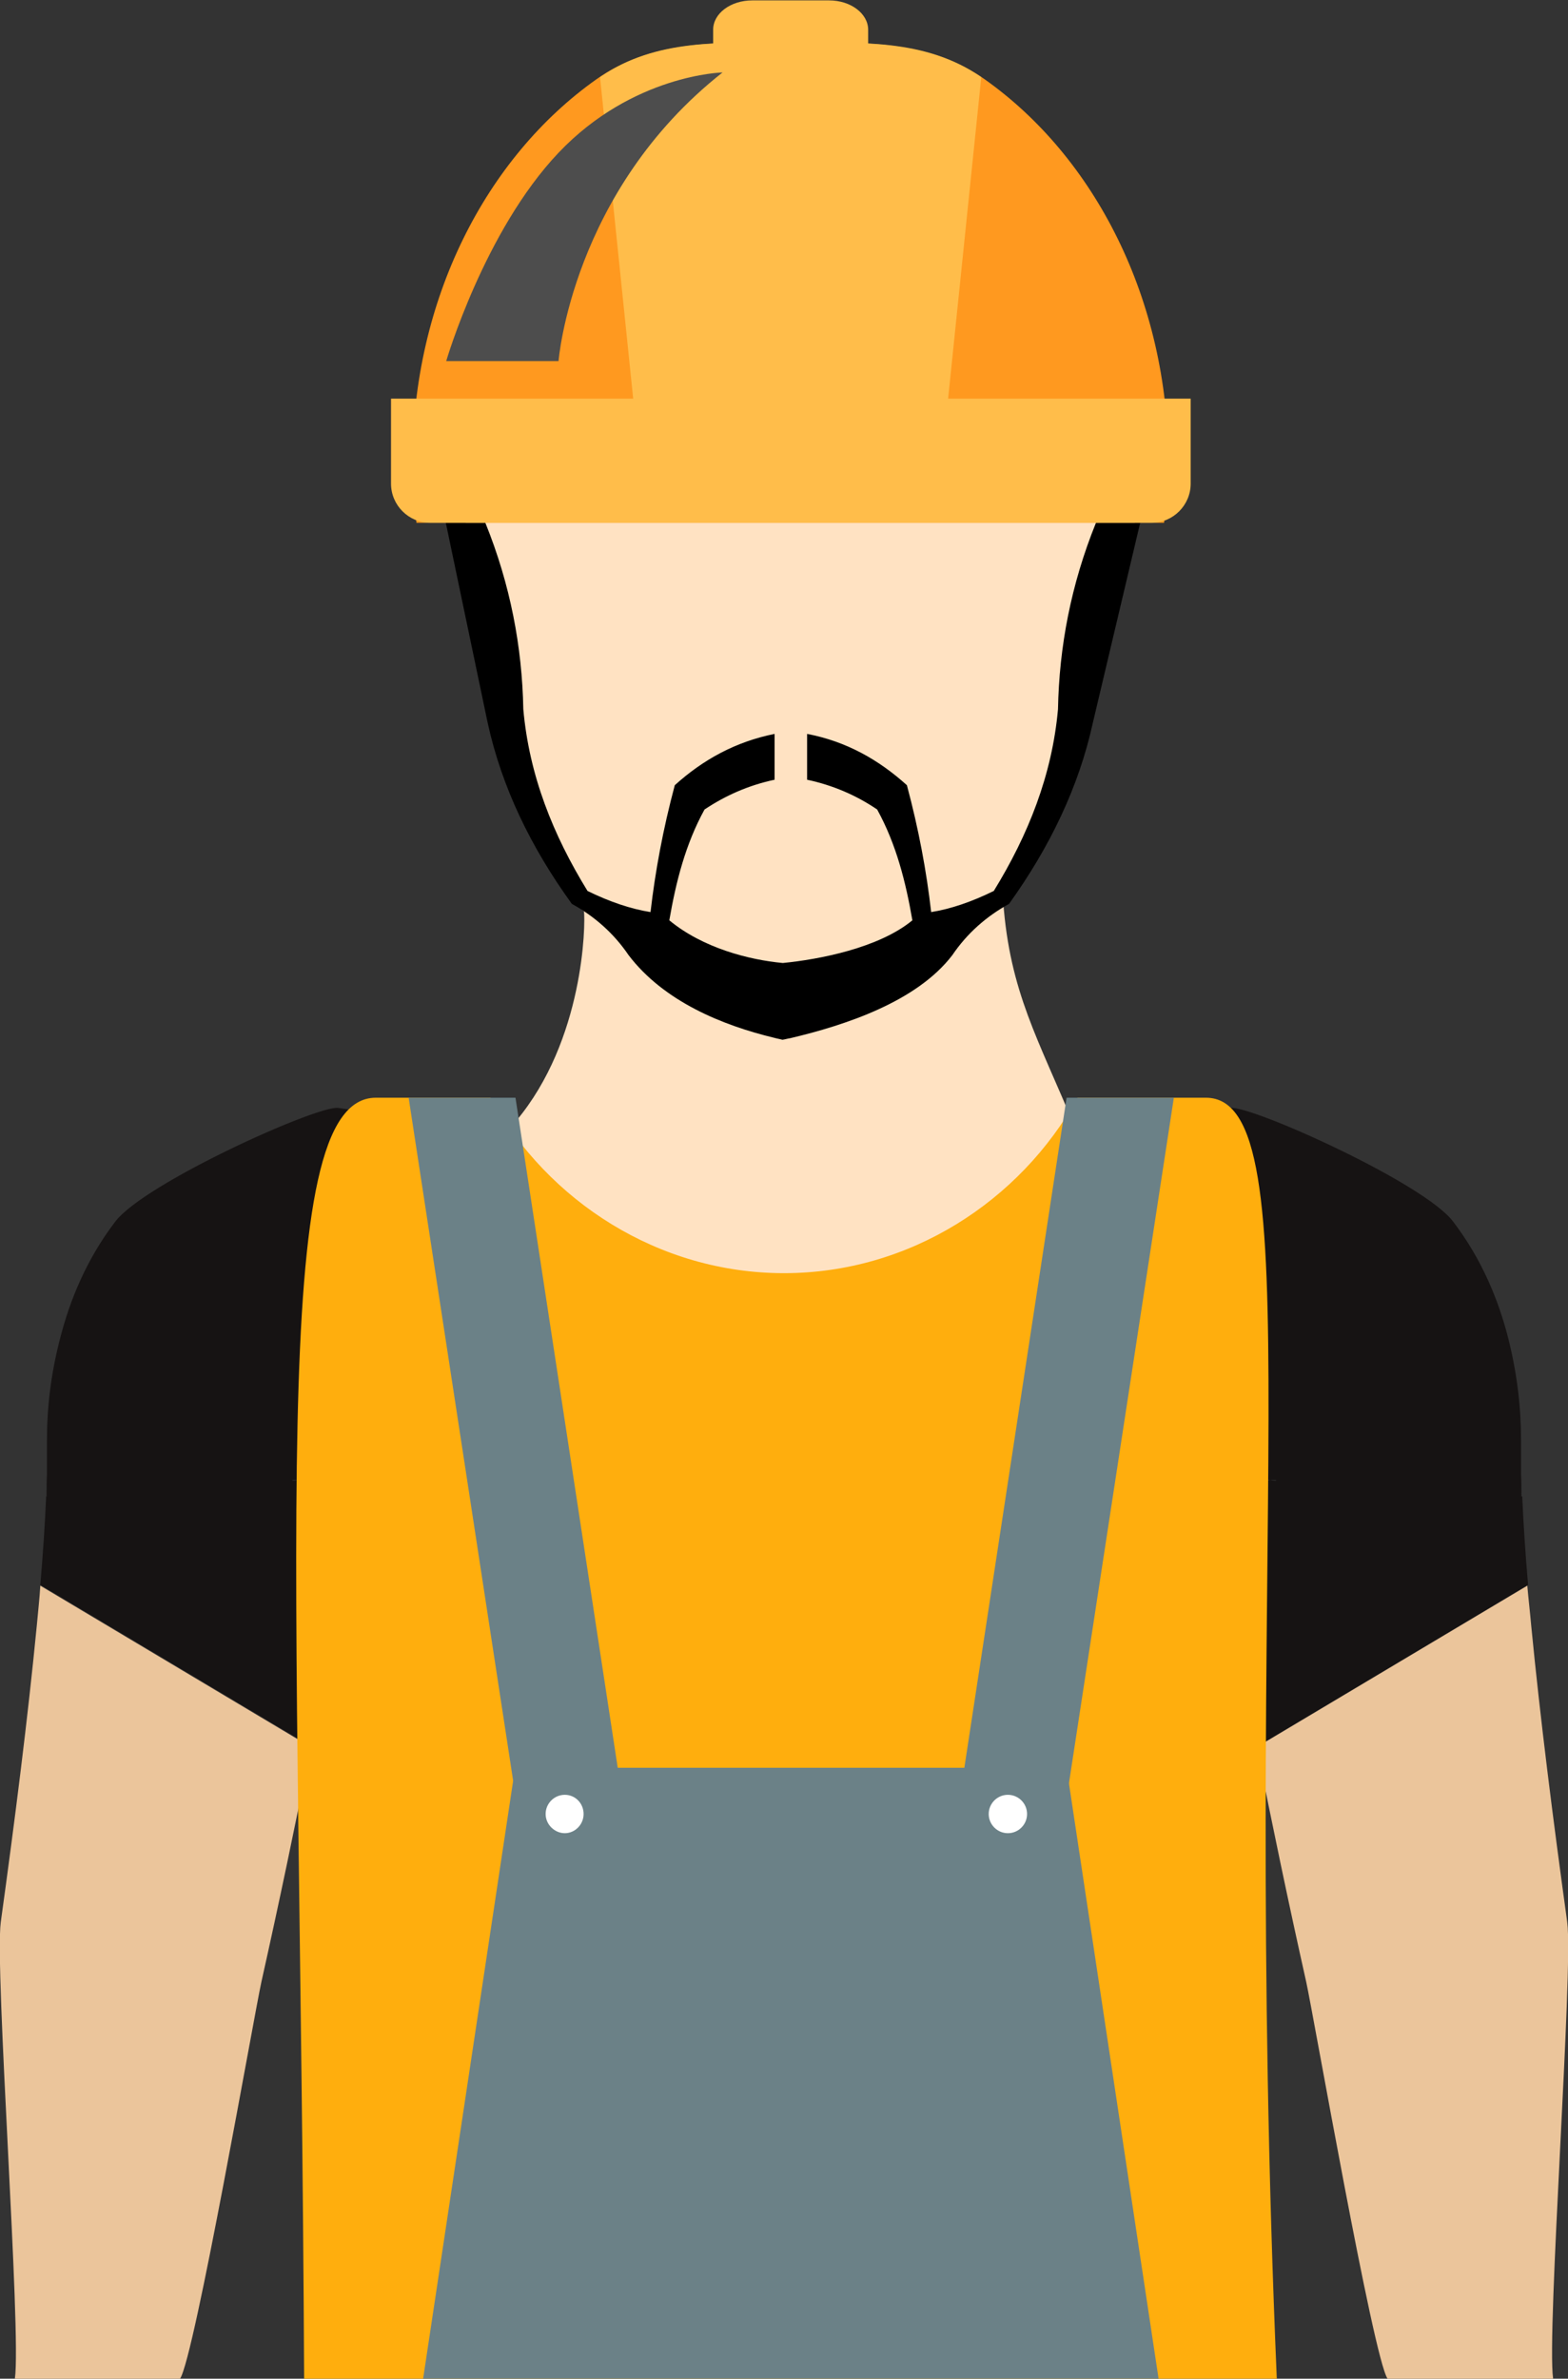
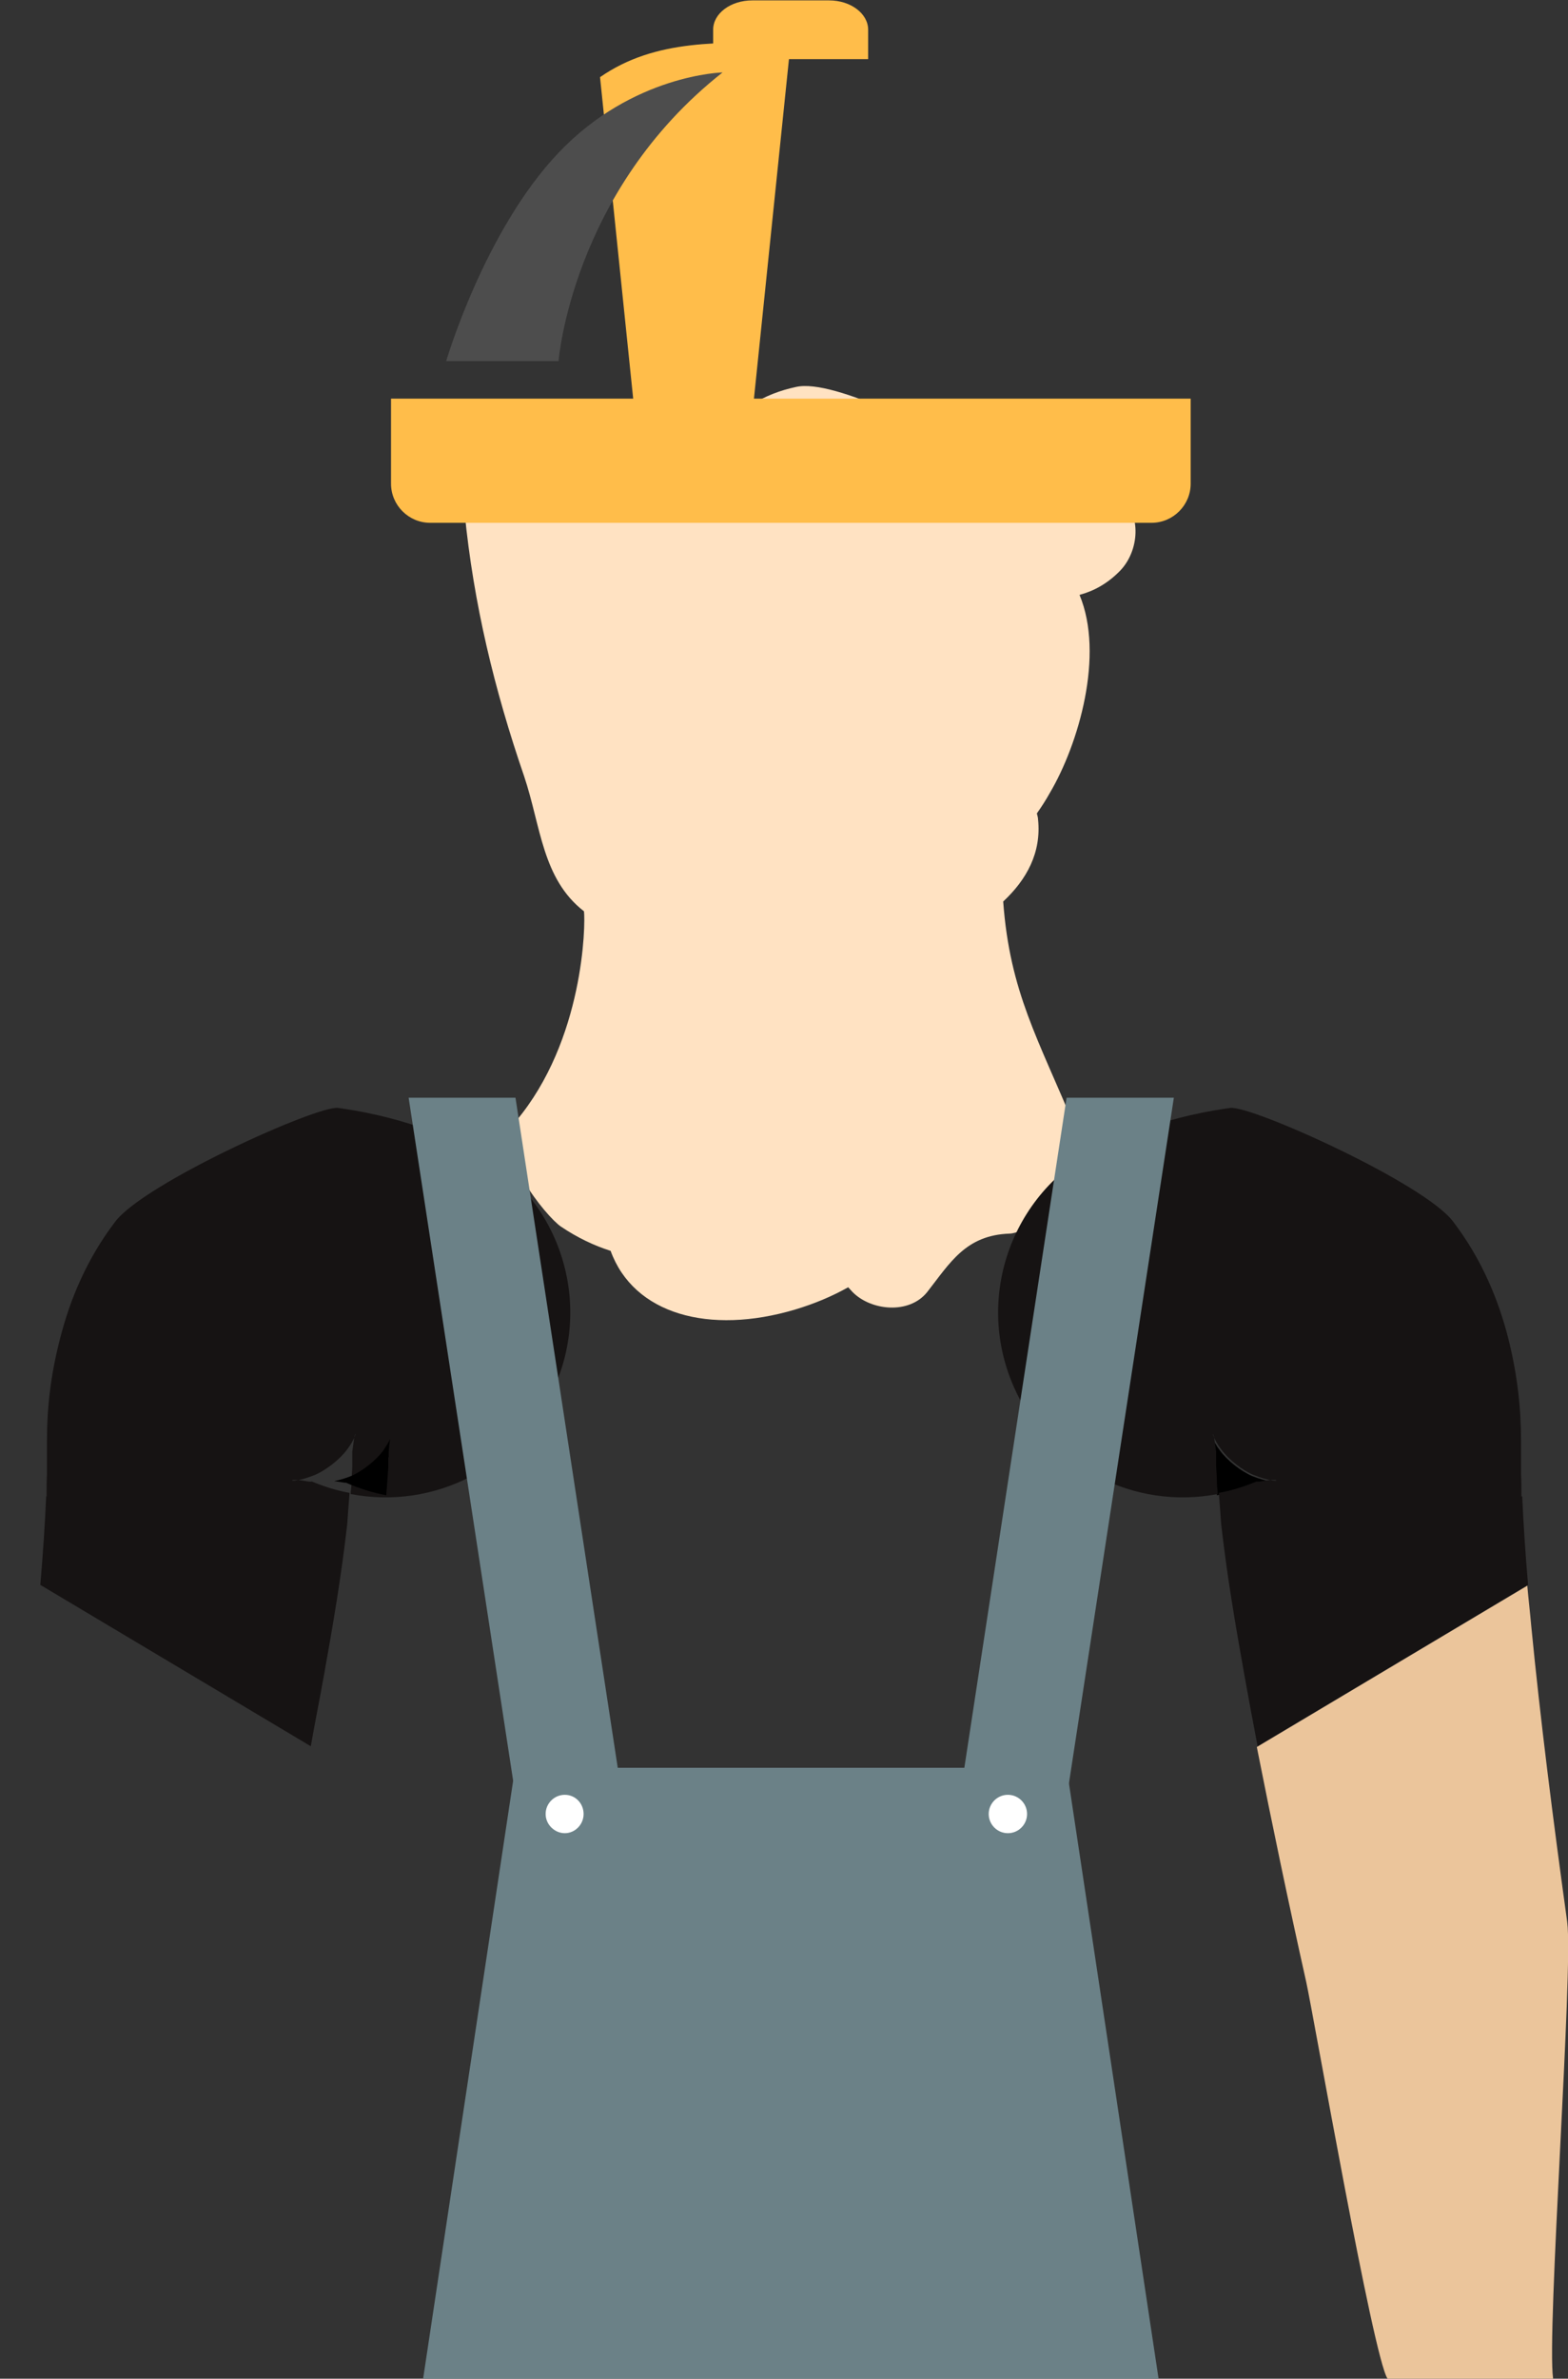
<svg xmlns="http://www.w3.org/2000/svg" viewBox="0 0 40.06 60.74">
  <rect x="0" y="0" width="40.06" height="60.74" fill="#333333" stroke="none" />
  <defs>
    <style> .cls-1 { fill: #ffbd4a; } .cls-1, .cls-2, .cls-3, .cls-4, .cls-5, .cls-6, .cls-7, .cls-8, .cls-9, .cls-10 { stroke-width: 0px; } .cls-2 { fill: #ebc59b; } .cls-3 { fill: #000; } .cls-4 { fill: #ff991f; } .cls-11 { isolation: isolate; } .cls-5 { fill: #ffae0d; } .cls-6 { fill: #ffe2c2; } .cls-7 { fill: #6b8187; } .cls-8 { fill: #fff; } .cls-9 { fill: #4d4d4d; mix-blend-mode: screen; } .cls-10 { fill: #161313; } </style>
  </defs>
  <g class="cls-11">
    <g id="Layer_2" data-name="Layer 2">
      <g id="Layer_1-2" data-name="Layer 1">
        <g>
          <g>
            <path class="cls-6" d="M28.62,12.67c-1.75-1.51-3.28-2.3-5.62-2.19-.09,0-.17.01-.26.02-.99-.43-1.91-.73-2.4-.62-.85.18-1.45.59-1.87,1.12-.02-.04-.03-.08-.05-.12-.53-1.17-1.85-.69-2.33.18-.17.13-.33.3-.44.48-.93,0-1.85.03-2.79.25-.54.13-1.05.73-.99,1.3.23,2.33.76,4.52,1.52,6.73.43,1.28.46,2.62,1.53,3.45.04.33,0,3.29-1.74,5.36-.62.74.78,2.44,1.15,2.69.43.29.86.49,1.27.62.59,1.62,2.52,2.15,4.71,1.5.5-.15.95-.34,1.36-.57.04.04.07.08.11.12.47.48,1.45.58,1.91,0,.58-.74.98-1.45,2.1-1.49.79-.03,2.01-1.89,1.66-2.74-.92-2.23-1.65-3.42-1.82-5.74.6-.56.98-1.25.89-2.1,0-.05-.02-.1-.03-.15.12-.17.23-.34.33-.52.74-1.25,1.4-3.53.76-5.06.37-.1.72-.29,1.04-.62.48-.5.56-1.42,0-1.91Z" />
            <g>
              <path class="cls-3" d="M32.12,37.84s-.02.01-.04.02h0s.03,0,.08,0c.06-.01.17-.03.26-.04-.09-.02-.23-.05-.43-.13-.28-.12-.64-.4-.82-.65-.1-.13-.15-.23-.18-.3.02.08.03.2.04.36v.1s.01.03.01.03h0s0,.15,0,.15v.1c.01.14.02.27.03.41,0,.09.02.19.02.29.34-.06.68-.17,1.01-.31-.01,0,.04-.02,0,0Z" />
              <path class="cls-10" d="M38.87,38.22c0-.2,0-.4-.01-.59,0-.29,0-.57,0-.85,0-.81-.09-1.67-.33-2.62-.24-.94-.66-1.99-1.4-2.96-.72-.98-5.17-2.98-5.7-2.91-1.05.15-1.75.37-2.25.55-.25.09-.44.17-.59.23-.17.08-.26.12-.26.12-2.39,1.05-3.48,3.83-2.43,6.22.9,2.06,3.09,3.15,5.21,2.74,0-.09-.02-.19-.02-.29,0-.14-.01-.28-.02-.41v-.1s0-.14,0-.14h0s0-.04,0-.04v-.1c-.02-.16-.04-.28-.05-.36-.03-.07-.04-.1-.03-.09,0,0,.02.04.03.09.03.07.08.17.18.3.18.25.53.53.82.65.2.08.34.12.43.13.04,0,.08,0,.12,0,.06,0,.06.04-.12,0-.09.01-.2.03-.26.04-.05,0-.08.01-.08,0h0s.03-.02.04-.02c.04-.02-.01,0,0,0-.33.14-.67.25-1.01.31.02.27.04.54.06.81.15,1.31.36,2.55.59,3.83.11.61.22,1.21.34,1.83l6.91-4.12c-.07-.81-.12-1.59-.15-2.27Z" />
              <path class="cls-2" d="M35.44,60.74h4.24c-.17-1.18.52-10.46.36-11.66-.36-2.6-.69-5.2-.92-7.57-.03-.34-.07-.68-.1-1.02l-6.91,4.12c.39,1.97.81,3.98,1.26,5.99.19.86,1.71,9.59,2.08,10.14Z" />
              <path class="cls-10" d="M1.19,38.22c0-.2,0-.4.01-.59v-.85c0-.81.09-1.67.34-2.62.24-.94.66-1.99,1.4-2.96.73-.98,5.17-2.98,5.7-2.91,1.05.15,1.75.37,2.25.55.24.09.44.17.59.23.17.08.26.12.26.12,2.39,1.05,3.48,3.83,2.43,6.22-.9,2.06-3.09,3.15-5.21,2.74,0-.09.02-.19.02-.29,0-.14.02-.28.02-.41v-.1s0-.14,0-.14h0s0-.04,0-.04v-.1c.02-.16.04-.28.05-.36.03-.07.04-.1.03-.09,0,0-.02.04-.03.09-.03.07-.08.17-.18.3-.18.25-.54.53-.82.65-.2.08-.34.12-.43.13-.04,0-.08,0-.12,0-.06,0-.06.04.12,0,.09.01.2.03.26.04.05,0,.08.01.08,0h0s-.03-.02-.04-.02c-.03-.02.01,0,0,0,.33.14.67.25,1.01.31-.02.27-.04.54-.06.81-.15,1.31-.36,2.55-.59,3.83-.11.61-.23,1.21-.34,1.83l-6.91-4.12c.07-.81.12-1.59.15-2.27Z" />
-               <path class="cls-2" d="M4.62,60.74H.38c.17-1.18-.52-10.46-.36-11.66.36-2.6.69-5.2.92-7.57.03-.34.07-.68.09-1.02l6.91,4.12c-.39,1.97-.81,3.98-1.26,5.99-.19.86-1.71,9.59-2.08,10.14Z" />
            </g>
            <path class="cls-3" d="M8.84,37.84s.02.01.04.02h0s-.03,0-.08,0c-.06-.01-.17-.03-.26-.04.09-.02.23-.05.43-.13.28-.12.64-.4.82-.65.09-.13.15-.23.18-.3-.02.08-.03.2-.04.36v.1s-.01.03-.01.03h0s0,.15,0,.15v.1c-.01.14-.02.27-.03.41,0,.09-.02.19-.02.29-.34-.06-.68-.17-1.01-.31.01,0-.04-.02,0,0Z" />
-             <path class="cls-5" d="M32.62,60.74c-.93-21.79.97-32.71-1.81-32.71h-3.28c-1.47,2.65-4.3,4.48-7.5,4.48s-6.03-1.83-7.5-4.48h-2.93c-2.79,0-1.93,11.33-1.83,32.71h24.85Z" />
-             <path class="cls-3" d="M28,13.35c-.64,1.58-.94,3.17-.97,4.76-.15,1.68-.76,3.21-1.64,4.64-.57.28-1.1.46-1.6.54-.12-1.05-.32-2.12-.62-3.24-.72-.65-1.55-1.12-2.55-1.31v1.17c.66.14,1.26.4,1.79.76.49.89.73,1.85.9,2.83-.86.71-2.39,1-3.31,1.09-.86-.08-2.04-.38-2.9-1.09.17-.98.41-1.94.9-2.83.54-.36,1.13-.62,1.79-.76v-1.17c-1,.2-1.83.66-2.55,1.31-.3,1.12-.5,2.2-.62,3.24-.5-.08-1.04-.26-1.61-.54-.88-1.43-1.49-2.95-1.64-4.64-.03-1.59-.33-3.18-.97-4.76h-1.01l1.07,5.11c.36,1.64,1.1,3.17,2.15,4.62.58.32,1.07.75,1.45,1.31.9,1.18,2.39,1.79,3.72,2.11.07.02.14.03.21.05.07-.01.13-.03.2-.04,1.4-.33,3.23-.93,4.14-2.12.38-.56.87-.99,1.45-1.31,1.04-1.45,1.78-2.98,2.14-4.62l1.21-5.11h-1.14Z" />
            <polygon class="cls-7" points="29.6 60.74 27.25 45.14 13.16 45.14 10.81 60.74 29.6 60.74" />
            <polygon class="cls-7" points="27.19 46.32 24.52 45.91 27.25 28.03 29.99 28.03 27.19 46.32" />
            <polygon class="cls-7" points="13.24 46.32 15.9 45.91 13.17 28.03 10.44 28.03 13.24 46.32" />
            <path class="cls-8" d="M14.91,46.32c0,.27-.22.49-.48.49s-.49-.22-.49-.49.22-.49.49-.49.48.22.48.49Z" />
            <path class="cls-8" d="M26.24,46.32c0,.27-.22.49-.49.49s-.49-.22-.49-.49.22-.49.49-.49.49.22.49.49Z" />
            <g>
-               <path class="cls-4" d="M29.85,11.8c0-4.15-1.88-7.79-4.7-9.78-1.45-1.02-3.14-.93-4.96-.93s-3.51-.09-4.96.94c-2.81,1.99-4.69,5.62-4.69,9.77,0,.53.04,1.04.1,1.55h19.1c.06-.51.1-1.02.1-1.55Z" />
              <path class="cls-1" d="M10.99,13.35h18.43c.55,0,1-.45,1-1v-2.17H9.99v2.17c0,.55.45,1,1,1Z" />
-               <path class="cls-1" d="M20.2,1.09c-1.78,0-3.44-.11-4.87.88l1.01,9.79h7.72l1.01-9.79c-1.43-.99-3.09-.88-4.87-.88Z" />
+               <path class="cls-1" d="M20.2,1.09c-1.78,0-3.44-.11-4.87.88l1.01,9.79h7.72c-1.43-.99-3.09-.88-4.87-.88Z" />
              <path class="cls-1" d="M18.22,1.51v-.75c0-.42.45-.75,1-.75h1.96c.56,0,1,.34,1,.75v.75h-3.97Z" />
            </g>
          </g>
          <path class="cls-9" d="M18.46,1.85s-2.29.05-4.19,2.05c-1.9,2-2.87,5.32-2.87,5.32h2.87s.34-4.34,4.19-7.37Z" />
        </g>
      </g>
    </g>
  </g>
</svg>